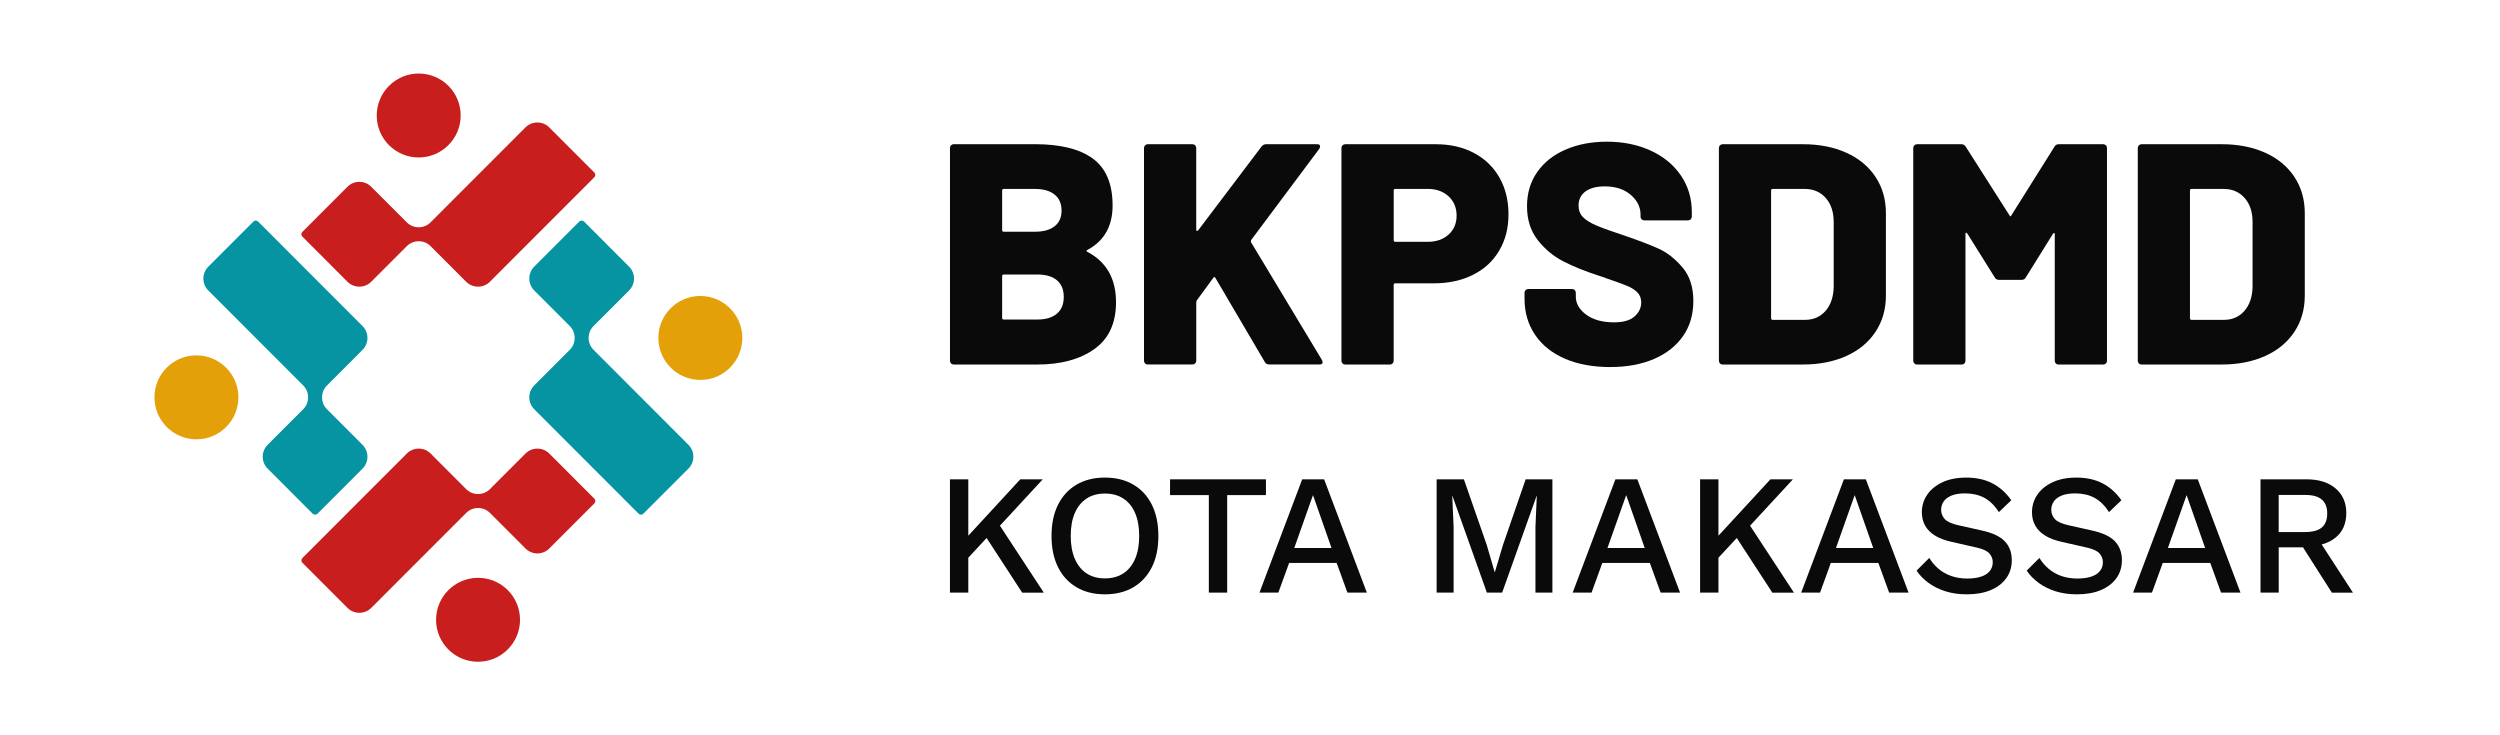
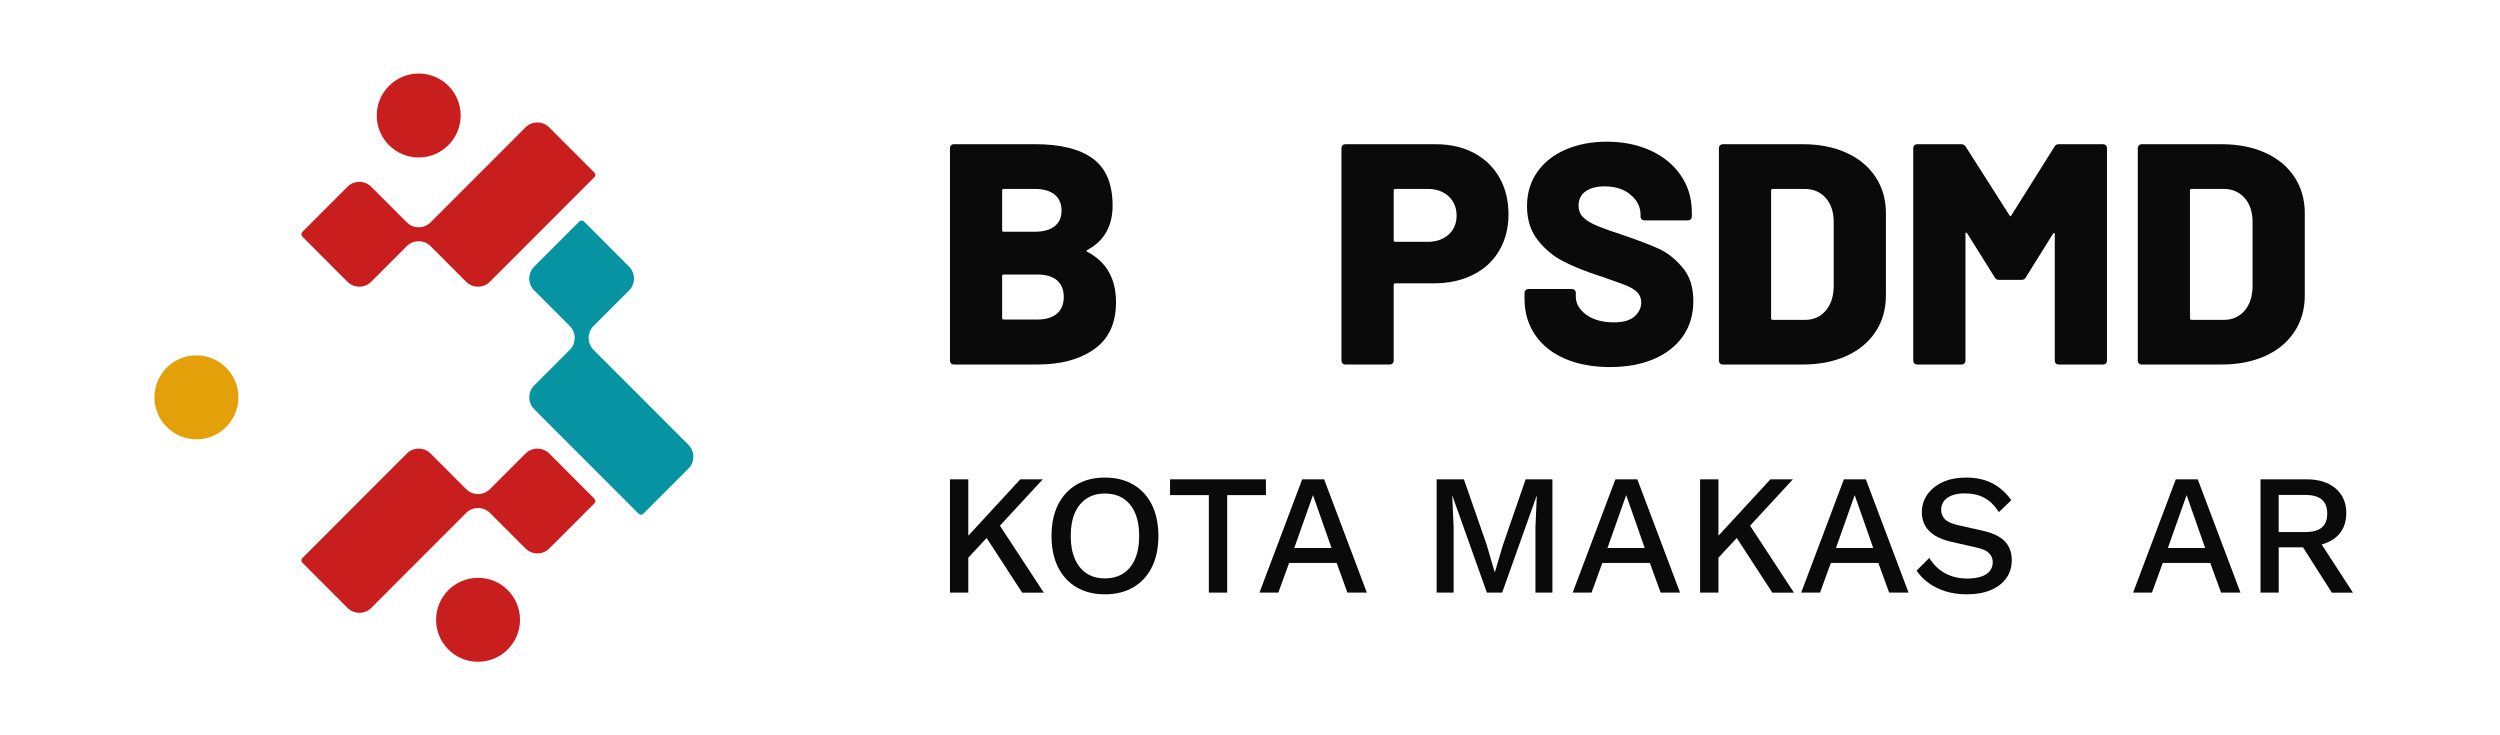
<svg xmlns="http://www.w3.org/2000/svg" width="340" height="100" viewBox="0 0 340 100" fill="none">
  <path d="M147.885 33.995C147.713 34.079 147.713 34.167 147.885 34.251C150.478 35.618 151.778 37.901 151.778 41.099C151.778 43.953 150.794 46.077 148.829 47.476C146.861 48.875 144.281 49.574 141.09 49.574H129.711C129.571 49.574 129.448 49.526 129.347 49.425C129.245 49.323 129.197 49.205 129.197 49.059V20.123C129.197 19.983 129.245 19.859 129.347 19.758C129.448 19.657 129.566 19.609 129.711 19.609H140.747C144.228 19.609 146.856 20.264 148.64 21.579C150.42 22.89 151.313 25.019 151.313 27.957C151.313 30.754 150.174 32.764 147.889 33.991L147.885 33.995ZM136.506 25.692C136.365 25.692 136.291 25.762 136.291 25.907V31.299C136.291 31.44 136.361 31.515 136.506 31.515H140.738C141.907 31.515 142.804 31.264 143.432 30.767C144.061 30.266 144.373 29.562 144.373 28.647C144.373 27.706 144.061 26.976 143.432 26.466C142.804 25.951 141.907 25.696 140.738 25.696H136.506V25.692ZM141.081 43.456C142.224 43.456 143.107 43.192 143.731 42.664C144.36 42.137 144.672 41.371 144.672 40.373C144.672 39.401 144.364 38.653 143.753 38.125C143.138 37.598 142.25 37.334 141.081 37.334H136.506C136.365 37.334 136.291 37.404 136.291 37.549V43.24C136.291 43.381 136.361 43.456 136.506 43.456H141.081Z" fill="#0A0A0A" />
-   <path d="M156.099 49.578C155.958 49.578 155.835 49.53 155.734 49.429C155.633 49.328 155.584 49.209 155.584 49.064V20.128C155.584 19.987 155.633 19.864 155.734 19.763C155.835 19.662 155.954 19.613 156.099 19.613H162.173C162.313 19.613 162.436 19.662 162.537 19.763C162.638 19.864 162.687 19.983 162.687 20.128V31.255C162.687 31.339 162.713 31.392 162.77 31.405C162.827 31.418 162.885 31.396 162.942 31.339L171.582 19.912C171.754 19.714 171.951 19.613 172.18 19.613H179.111C179.396 19.613 179.537 19.714 179.537 19.912C179.537 19.996 179.493 20.11 179.41 20.255L170.171 32.623C170.114 32.737 170.101 32.839 170.127 32.922L179.792 48.971C179.849 49.143 179.88 49.244 179.88 49.27C179.88 49.468 179.739 49.57 179.454 49.57H172.655C172.342 49.57 172.127 49.455 172.013 49.227L165.297 37.8C165.214 37.628 165.113 37.628 164.998 37.8L162.775 40.839C162.718 40.953 162.691 41.037 162.691 41.094V49.055C162.691 49.196 162.643 49.319 162.542 49.42C162.441 49.521 162.322 49.57 162.177 49.57H156.103L156.099 49.578Z" fill="#0A0A0A" />
  <path d="M195.319 19.617C197.258 19.617 198.976 20.018 200.475 20.814C201.973 21.614 203.125 22.731 203.938 24.174C204.751 25.617 205.155 27.279 205.155 29.162C205.155 31.018 204.733 32.658 203.894 34.083C203.055 35.513 201.863 36.608 200.321 37.378C198.783 38.147 196.998 38.534 194.972 38.534H189.755C189.615 38.534 189.54 38.605 189.54 38.75V49.064C189.54 49.205 189.492 49.328 189.391 49.429C189.289 49.53 189.171 49.578 189.026 49.578H182.952C182.811 49.578 182.688 49.53 182.587 49.429C182.486 49.328 182.438 49.209 182.438 49.064V20.128C182.438 19.987 182.486 19.864 182.587 19.763C182.688 19.662 182.807 19.613 182.952 19.613H195.311L195.319 19.617ZM194.164 32.887C195.333 32.887 196.282 32.557 197.007 31.902C197.732 31.247 198.097 30.389 198.097 29.333C198.097 28.247 197.732 27.372 197.007 26.699C196.282 26.03 195.333 25.692 194.164 25.692H189.76C189.619 25.692 189.544 25.762 189.544 25.907V32.672C189.544 32.812 189.615 32.887 189.76 32.887H194.164Z" fill="#0A0A0A" />
  <path d="M219.013 49.922C216.648 49.922 214.587 49.543 212.833 48.787C211.08 48.03 209.726 46.948 208.768 45.532C207.814 44.12 207.335 42.484 207.335 40.632V39.819C207.335 39.678 207.384 39.555 207.485 39.454C207.586 39.352 207.704 39.304 207.849 39.304H213.796C213.936 39.304 214.059 39.352 214.161 39.454C214.262 39.555 214.31 39.673 214.31 39.819V40.333C214.31 41.275 214.78 42.097 215.721 42.792C216.661 43.491 217.931 43.839 219.527 43.839C220.779 43.839 221.707 43.566 222.309 43.025C222.907 42.484 223.205 41.855 223.205 41.142C223.205 40.571 223.025 40.109 222.669 39.753C222.313 39.396 221.834 39.097 221.236 38.855C220.639 38.614 219.711 38.279 218.454 37.848C218.283 37.765 218.112 37.699 217.94 37.655C217.769 37.611 217.611 37.562 217.47 37.505C215.615 36.907 214.007 36.256 212.636 35.557C211.269 34.857 210.1 33.885 209.128 32.645C208.157 31.405 207.674 29.87 207.674 28.044C207.674 26.276 208.135 24.728 209.062 23.4C209.99 22.072 211.277 21.051 212.934 20.339C214.587 19.626 216.455 19.27 218.538 19.27C220.735 19.27 222.709 19.67 224.462 20.466C226.216 21.267 227.592 22.393 228.589 23.849C229.587 25.304 230.088 26.971 230.088 28.858V29.456C230.088 29.597 230.04 29.72 229.939 29.821C229.837 29.923 229.719 29.971 229.574 29.971H223.627C223.487 29.971 223.364 29.923 223.263 29.821C223.161 29.72 223.113 29.602 223.113 29.456V29.157C223.113 28.159 222.669 27.275 221.786 26.505C220.902 25.735 219.72 25.348 218.235 25.348C217.123 25.348 216.253 25.577 215.624 26.035C214.996 26.492 214.684 27.134 214.684 27.961C214.684 28.59 214.881 29.109 215.281 29.522C215.681 29.936 216.301 30.323 217.14 30.679C217.98 31.035 219.272 31.502 221.012 32.069C223.008 32.755 224.563 33.353 225.675 33.868C226.787 34.382 227.833 35.218 228.818 36.37C229.802 37.527 230.294 39.045 230.294 40.927C230.294 42.783 229.824 44.38 228.884 45.721C227.943 47.063 226.625 48.096 224.928 48.826C223.232 49.552 221.258 49.917 219.004 49.917L219.013 49.922Z" fill="#0A0A0A" />
  <path d="M234.285 49.578C234.144 49.578 234.021 49.53 233.92 49.429C233.819 49.328 233.771 49.209 233.771 49.064V20.128C233.771 19.987 233.819 19.864 233.92 19.763C234.021 19.662 234.14 19.613 234.285 19.613H245.193C247.417 19.613 249.386 20 251.096 20.77C252.805 21.54 254.133 22.639 255.073 24.064C256.014 25.489 256.484 27.13 256.484 28.986V40.201C256.484 42.057 256.014 43.698 255.073 45.123C254.133 46.548 252.805 47.648 251.096 48.417C249.386 49.187 247.417 49.574 245.193 49.574H234.285V49.578ZM240.873 43.285C240.873 43.425 240.943 43.5 241.088 43.5H245.492C246.631 43.5 247.558 43.095 248.27 42.282C248.982 41.468 249.355 40.377 249.382 39.009V30.191C249.382 28.823 249.017 27.728 248.292 26.914C247.567 26.101 246.617 25.696 245.448 25.696H241.084C240.943 25.696 240.869 25.766 240.869 25.911V43.289L240.873 43.285Z" fill="#0A0A0A" />
  <path d="M279.408 19.956C279.522 19.727 279.72 19.613 280.006 19.613H286.036C286.176 19.613 286.299 19.662 286.401 19.763C286.502 19.864 286.55 19.983 286.55 20.128V49.064C286.55 49.205 286.502 49.328 286.401 49.429C286.299 49.53 286.181 49.578 286.036 49.578H279.962C279.821 49.578 279.698 49.53 279.597 49.429C279.496 49.328 279.448 49.209 279.448 49.064V31.858C279.448 31.744 279.421 31.686 279.364 31.686C279.307 31.686 279.25 31.73 279.193 31.814L275.514 37.721C275.4 37.949 275.202 38.064 274.917 38.064H271.88C271.594 38.064 271.396 37.949 271.282 37.721L267.559 31.77C267.502 31.686 267.445 31.642 267.388 31.642C267.331 31.642 267.304 31.7 267.304 31.814V49.064C267.304 49.205 267.256 49.328 267.155 49.429C267.054 49.53 266.935 49.578 266.79 49.578H260.716C260.576 49.578 260.453 49.53 260.352 49.429C260.251 49.328 260.202 49.209 260.202 49.064V20.128C260.202 19.987 260.251 19.864 260.352 19.763C260.453 19.662 260.571 19.613 260.716 19.613H266.746C267.001 19.613 267.203 19.727 267.344 19.956L273.29 29.289C273.374 29.461 273.462 29.461 273.545 29.289L279.404 19.956H279.408Z" fill="#0A0A0A" />
  <path d="M291.252 49.578C291.112 49.578 290.989 49.53 290.888 49.429C290.787 49.328 290.738 49.209 290.738 49.064V20.128C290.738 19.987 290.787 19.864 290.888 19.763C290.989 19.662 291.107 19.613 291.252 19.613H302.161C304.385 19.613 306.354 20 308.063 20.77C309.773 21.54 311.1 22.639 312.041 24.064C312.981 25.489 313.451 27.13 313.451 28.986V40.201C313.451 42.057 312.981 43.698 312.041 45.123C311.1 46.548 309.773 47.648 308.063 48.417C306.354 49.187 304.385 49.574 302.161 49.574H291.252V49.578ZM297.841 43.285C297.841 43.425 297.911 43.5 298.056 43.5H302.46C303.598 43.5 304.525 43.095 305.237 42.282C305.949 41.468 306.323 40.377 306.349 39.009V30.191C306.349 28.823 305.984 27.728 305.259 26.914C304.534 26.101 303.585 25.696 302.416 25.696H298.051C297.911 25.696 297.836 25.766 297.836 25.911V43.289L297.841 43.285Z" fill="#0A0A0A" />
  <path d="M141.815 65.188L134.955 72.612L134.673 72.634L130.683 76.931L130.45 74.2L138.756 65.188H141.811H141.815ZM131.689 65.188V80.595H129.193V65.188H131.689ZM135.469 70.699L141.956 80.599H139.015L133.487 72.102L135.469 70.703V70.699Z" fill="#0A0A0A" />
  <path d="M150.262 64.95C151.756 64.95 153.044 65.271 154.134 65.909C155.224 66.547 156.063 67.457 156.652 68.64C157.241 69.823 157.54 71.24 157.54 72.889C157.54 74.538 157.246 75.955 156.652 77.138C156.059 78.321 155.22 79.231 154.134 79.869C153.044 80.507 151.756 80.828 150.262 80.828C148.785 80.828 147.502 80.511 146.412 79.869C145.322 79.231 144.483 78.321 143.894 77.138C143.305 75.955 143.006 74.538 143.006 72.889C143.006 71.24 143.3 69.823 143.894 68.64C144.487 67.457 145.327 66.547 146.412 65.909C147.502 65.271 148.785 64.95 150.262 64.95ZM150.262 67.123C149.3 67.123 148.469 67.347 147.779 67.8C147.089 68.253 146.553 68.904 146.179 69.762C145.806 70.62 145.621 71.662 145.621 72.889C145.621 74.103 145.806 75.141 146.179 76.007C146.553 76.87 147.085 77.529 147.779 77.982C148.469 78.435 149.3 78.66 150.262 78.66C151.242 78.66 152.077 78.435 152.772 77.982C153.462 77.529 153.998 76.874 154.371 76.007C154.745 75.145 154.93 74.103 154.93 72.889C154.93 71.658 154.741 70.615 154.371 69.762C153.998 68.904 153.466 68.253 152.772 67.8C152.082 67.347 151.242 67.123 150.262 67.123Z" fill="#0A0A0A" />
  <path d="M172.167 65.188V67.334H166.897V80.595H164.401V67.334H159.127V65.188H172.167Z" fill="#0A0A0A" />
  <path d="M185.888 80.595H183.251L181.783 76.557H175.322L173.854 80.595H171.288L177.098 65.188H180.082L185.892 80.595H185.888ZM176.021 74.525H181.084L178.566 67.334L176.021 74.525Z" fill="#0A0A0A" />
  <path d="M211.128 65.188V80.595H208.821V71.675L209.005 67.427H208.983L204.294 80.595H202.215L197.526 67.427H197.504L197.693 71.675V80.595H195.381V65.188H199.09L202.193 74.103L203.265 77.771H203.314L204.408 74.103L207.489 65.188H211.128Z" fill="#0A0A0A" />
  <path d="M228.484 80.595H225.847L224.379 76.557H217.918L216.45 80.595H213.884L219.694 65.188H222.678L228.488 80.595H228.484ZM218.617 74.525H223.68L221.162 67.334L218.617 74.525Z" fill="#0A0A0A" />
  <path d="M243.835 65.188L236.975 72.612L236.694 72.634L232.703 76.931L232.47 74.2L240.776 65.188H243.831H243.835ZM233.709 65.188V80.595H231.213V65.188H233.709ZM237.489 70.699L243.976 80.599H241.036L235.507 72.102L237.489 70.703V70.699Z" fill="#0A0A0A" />
  <path d="M259.561 80.595H256.924L255.456 76.557H248.995L247.527 80.595H244.96L250.771 65.188H253.755L259.565 80.595H259.561ZM249.694 74.525H254.757L252.238 67.334L249.694 74.525Z" fill="#0A0A0A" />
  <path d="M267.375 64.95C268.759 64.95 269.955 65.21 270.965 65.733C271.976 66.257 272.833 67.022 273.532 68.033L271.853 69.643C271.264 68.742 270.596 68.091 269.858 67.695C269.119 67.299 268.245 67.101 267.234 67.101C266.487 67.101 265.872 67.202 265.393 67.404C264.909 67.607 264.558 67.875 264.333 68.209C264.109 68.544 263.995 68.922 263.995 69.34C263.995 69.823 264.162 70.241 264.496 70.602C264.83 70.958 265.454 71.24 266.373 71.442L269.497 72.141C270.992 72.467 272.047 72.968 272.671 73.637C273.295 74.305 273.602 75.154 273.602 76.183C273.602 77.133 273.347 77.956 272.833 78.66C272.319 79.359 271.607 79.895 270.697 80.269C269.788 80.643 268.72 80.828 267.489 80.828C266.399 80.828 265.419 80.687 264.549 80.406C263.679 80.124 262.914 79.746 262.263 79.262C261.608 78.778 261.072 78.229 260.655 77.604L262.382 75.876C262.707 76.421 263.12 76.905 263.617 77.336C264.114 77.762 264.694 78.097 265.353 78.33C266.012 78.563 266.751 78.682 267.559 78.682C268.276 78.682 268.891 78.594 269.414 78.427C269.937 78.255 270.333 78.004 270.605 77.666C270.877 77.331 271.014 76.931 271.014 76.465C271.014 76.012 270.864 75.616 270.557 75.273C270.253 74.93 269.691 74.666 268.865 74.477L265.48 73.707C264.549 73.505 263.775 73.219 263.169 72.845C262.562 72.471 262.11 72.018 261.815 71.482C261.521 70.945 261.371 70.343 261.371 69.674C261.371 68.803 261.608 68.011 262.083 67.303C262.558 66.595 263.248 66.028 264.149 65.597C265.05 65.17 266.122 64.955 267.37 64.955L267.375 64.95Z" fill="#0A0A0A" />
-   <path d="M282.353 64.95C283.737 64.95 284.933 65.21 285.943 65.733C286.954 66.257 287.811 67.022 288.51 68.033L286.831 69.643C286.242 68.742 285.574 68.091 284.836 67.695C284.098 67.299 283.223 67.101 282.212 67.101C281.465 67.101 280.85 67.202 280.371 67.404C279.887 67.607 279.536 67.875 279.311 68.209C279.087 68.544 278.973 68.922 278.973 69.34C278.973 69.823 279.14 70.241 279.474 70.602C279.808 70.958 280.432 71.24 281.351 71.442L284.475 72.141C285.97 72.467 287.025 72.968 287.649 73.637C288.273 74.305 288.58 75.154 288.58 76.183C288.58 77.133 288.325 77.956 287.811 78.66C287.297 79.359 286.585 79.895 285.675 80.269C284.766 80.643 283.698 80.828 282.467 80.828C281.377 80.828 280.397 80.687 279.527 80.406C278.657 80.124 277.892 79.746 277.241 79.262C276.587 78.778 276.05 78.229 275.633 77.604L277.36 75.876C277.685 76.421 278.098 76.905 278.595 77.336C279.092 77.762 279.672 78.097 280.331 78.33C280.99 78.563 281.729 78.682 282.537 78.682C283.254 78.682 283.869 78.594 284.392 78.427C284.915 78.255 285.311 78.004 285.583 77.666C285.855 77.331 285.992 76.931 285.992 76.465C285.992 76.012 285.842 75.616 285.535 75.273C285.231 74.93 284.669 74.666 283.843 74.477L280.458 73.707C279.527 73.505 278.753 73.219 278.147 72.845C277.54 72.471 277.088 72.018 276.793 71.482C276.499 70.945 276.349 70.343 276.349 69.674C276.349 68.803 276.587 68.011 277.061 67.303C277.536 66.595 278.226 66.028 279.127 65.597C280.028 65.17 281.1 64.955 282.348 64.955L282.353 64.95Z" fill="#0A0A0A" />
  <path d="M304.701 80.595H302.064L300.596 76.557H294.136L292.668 80.595H290.101L295.911 65.188H298.895L304.706 80.595H304.701ZM294.834 74.525H299.897L297.379 67.334L294.834 74.525Z" fill="#0A0A0A" />
  <path d="M313.706 65.188C315.355 65.188 316.664 65.601 317.636 66.424C318.607 67.251 319.095 68.363 319.095 69.762C319.095 71.209 318.607 72.326 317.636 73.113C316.664 73.901 315.355 74.292 313.706 74.292L313.473 74.433H309.905V80.595H307.43V65.188H313.706ZM313.517 72.357C314.528 72.357 315.28 72.15 315.768 71.737C316.256 71.323 316.502 70.69 316.502 69.832C316.502 68.992 316.256 68.363 315.768 67.941C315.28 67.519 314.528 67.312 313.517 67.312H309.9V72.357H313.517ZM314.985 72.871L320 80.599H317.13L312.836 73.852L314.981 72.871H314.985Z" fill="#0A0A0A" />
-   <path fill-rule="evenodd" clip-rule="evenodd" d="M42.529 69.868L36.396 63.73C35.509 62.842 35.509 61.388 36.396 60.5L41.239 55.654C42.126 54.766 42.126 53.312 41.239 52.424L28.326 39.502C27.439 38.614 27.439 37.16 28.326 36.273L34.46 30.134C34.64 29.954 34.925 29.954 35.105 30.134L49.308 44.348C50.195 45.236 50.195 46.69 49.308 47.578L44.461 52.429C43.579 53.316 43.579 54.766 44.466 55.654L49.308 60.5C50.195 61.388 50.195 62.842 49.308 63.73L43.175 69.868C42.995 70.043 42.709 70.043 42.529 69.868Z" fill="#0694A2" />
  <path d="M56.939 21.416C60.092 21.416 62.65 18.861 62.652 15.708C62.655 12.556 60.101 10 56.948 10C53.796 10 51.238 12.556 51.235 15.708C51.233 18.861 53.787 21.416 56.939 21.416Z" fill="#C81E1E" />
  <path fill-rule="evenodd" clip-rule="evenodd" d="M41.124 31.536L47.258 25.398C48.145 24.51 49.598 24.51 50.485 25.398L55.328 30.244C56.215 31.132 57.668 31.132 58.555 30.244L71.467 17.322C72.354 16.434 73.808 16.434 74.694 17.322L80.828 23.46C81.008 23.64 81.008 23.926 80.828 24.106L66.625 38.32C65.738 39.208 64.284 39.208 63.398 38.32L58.55 33.469C57.663 32.586 56.215 32.591 55.328 33.474L50.485 38.32C49.598 39.208 48.145 39.208 47.258 38.32L41.124 32.182C40.944 32.002 40.944 31.716 41.124 31.536Z" fill="#C81E1E" />
  <path d="M65.01 90C68.163 90 70.721 87.444 70.723 84.292C70.726 81.139 68.172 78.584 65.019 78.584C61.867 78.584 59.309 81.139 59.306 84.292C59.304 87.444 61.858 90 65.01 90Z" fill="#C81E1E" />
  <path fill-rule="evenodd" clip-rule="evenodd" d="M80.832 68.462L74.699 74.6C73.812 75.487 72.359 75.487 71.472 74.6L66.629 69.754C65.742 68.866 64.289 68.866 63.402 69.754L50.489 82.676C49.603 83.563 48.149 83.563 47.263 82.676L41.129 76.537C40.949 76.357 40.949 76.072 41.129 75.892L55.332 61.678C56.219 60.79 57.672 60.79 58.559 61.678L63.407 66.528C64.293 67.412 65.742 67.412 66.629 66.524L71.472 61.678C72.359 60.79 73.812 60.79 74.699 61.678L80.832 67.816C81.013 67.996 81.013 68.281 80.832 68.462Z" fill="#C81E1E" />
  <path d="M26.718 59.747C29.871 59.747 32.425 57.191 32.422 54.038C32.419 50.886 29.861 48.33 26.709 48.33C23.556 48.33 21.002 50.886 21.005 54.038C21.007 57.191 23.565 59.747 26.718 59.747Z" fill="#E3A008" />
-   <path d="M95.25 51.67C98.403 51.67 100.957 49.114 100.954 45.962C100.951 42.809 98.393 40.253 95.241 40.253C92.088 40.253 89.534 42.809 89.537 45.962C89.54 49.114 92.097 51.67 95.25 51.67Z" fill="#E3A008" />
  <path fill-rule="evenodd" clip-rule="evenodd" d="M79.427 30.13L85.561 36.268C86.448 37.156 86.448 38.61 85.561 39.498L80.718 44.344C79.832 45.232 79.832 46.686 80.718 47.574L93.631 60.496C94.518 61.383 94.518 62.838 93.631 63.725L87.497 69.863C87.317 70.043 87.028 70.043 86.852 69.863L72.649 55.649C71.762 54.762 71.762 53.307 72.649 52.42L77.496 47.569C78.378 46.682 78.374 45.232 77.491 44.344L72.649 39.498C71.762 38.61 71.762 37.156 72.649 36.268L78.782 30.13C78.962 29.954 79.248 29.954 79.427 30.13Z" fill="#0694A2" />
</svg>